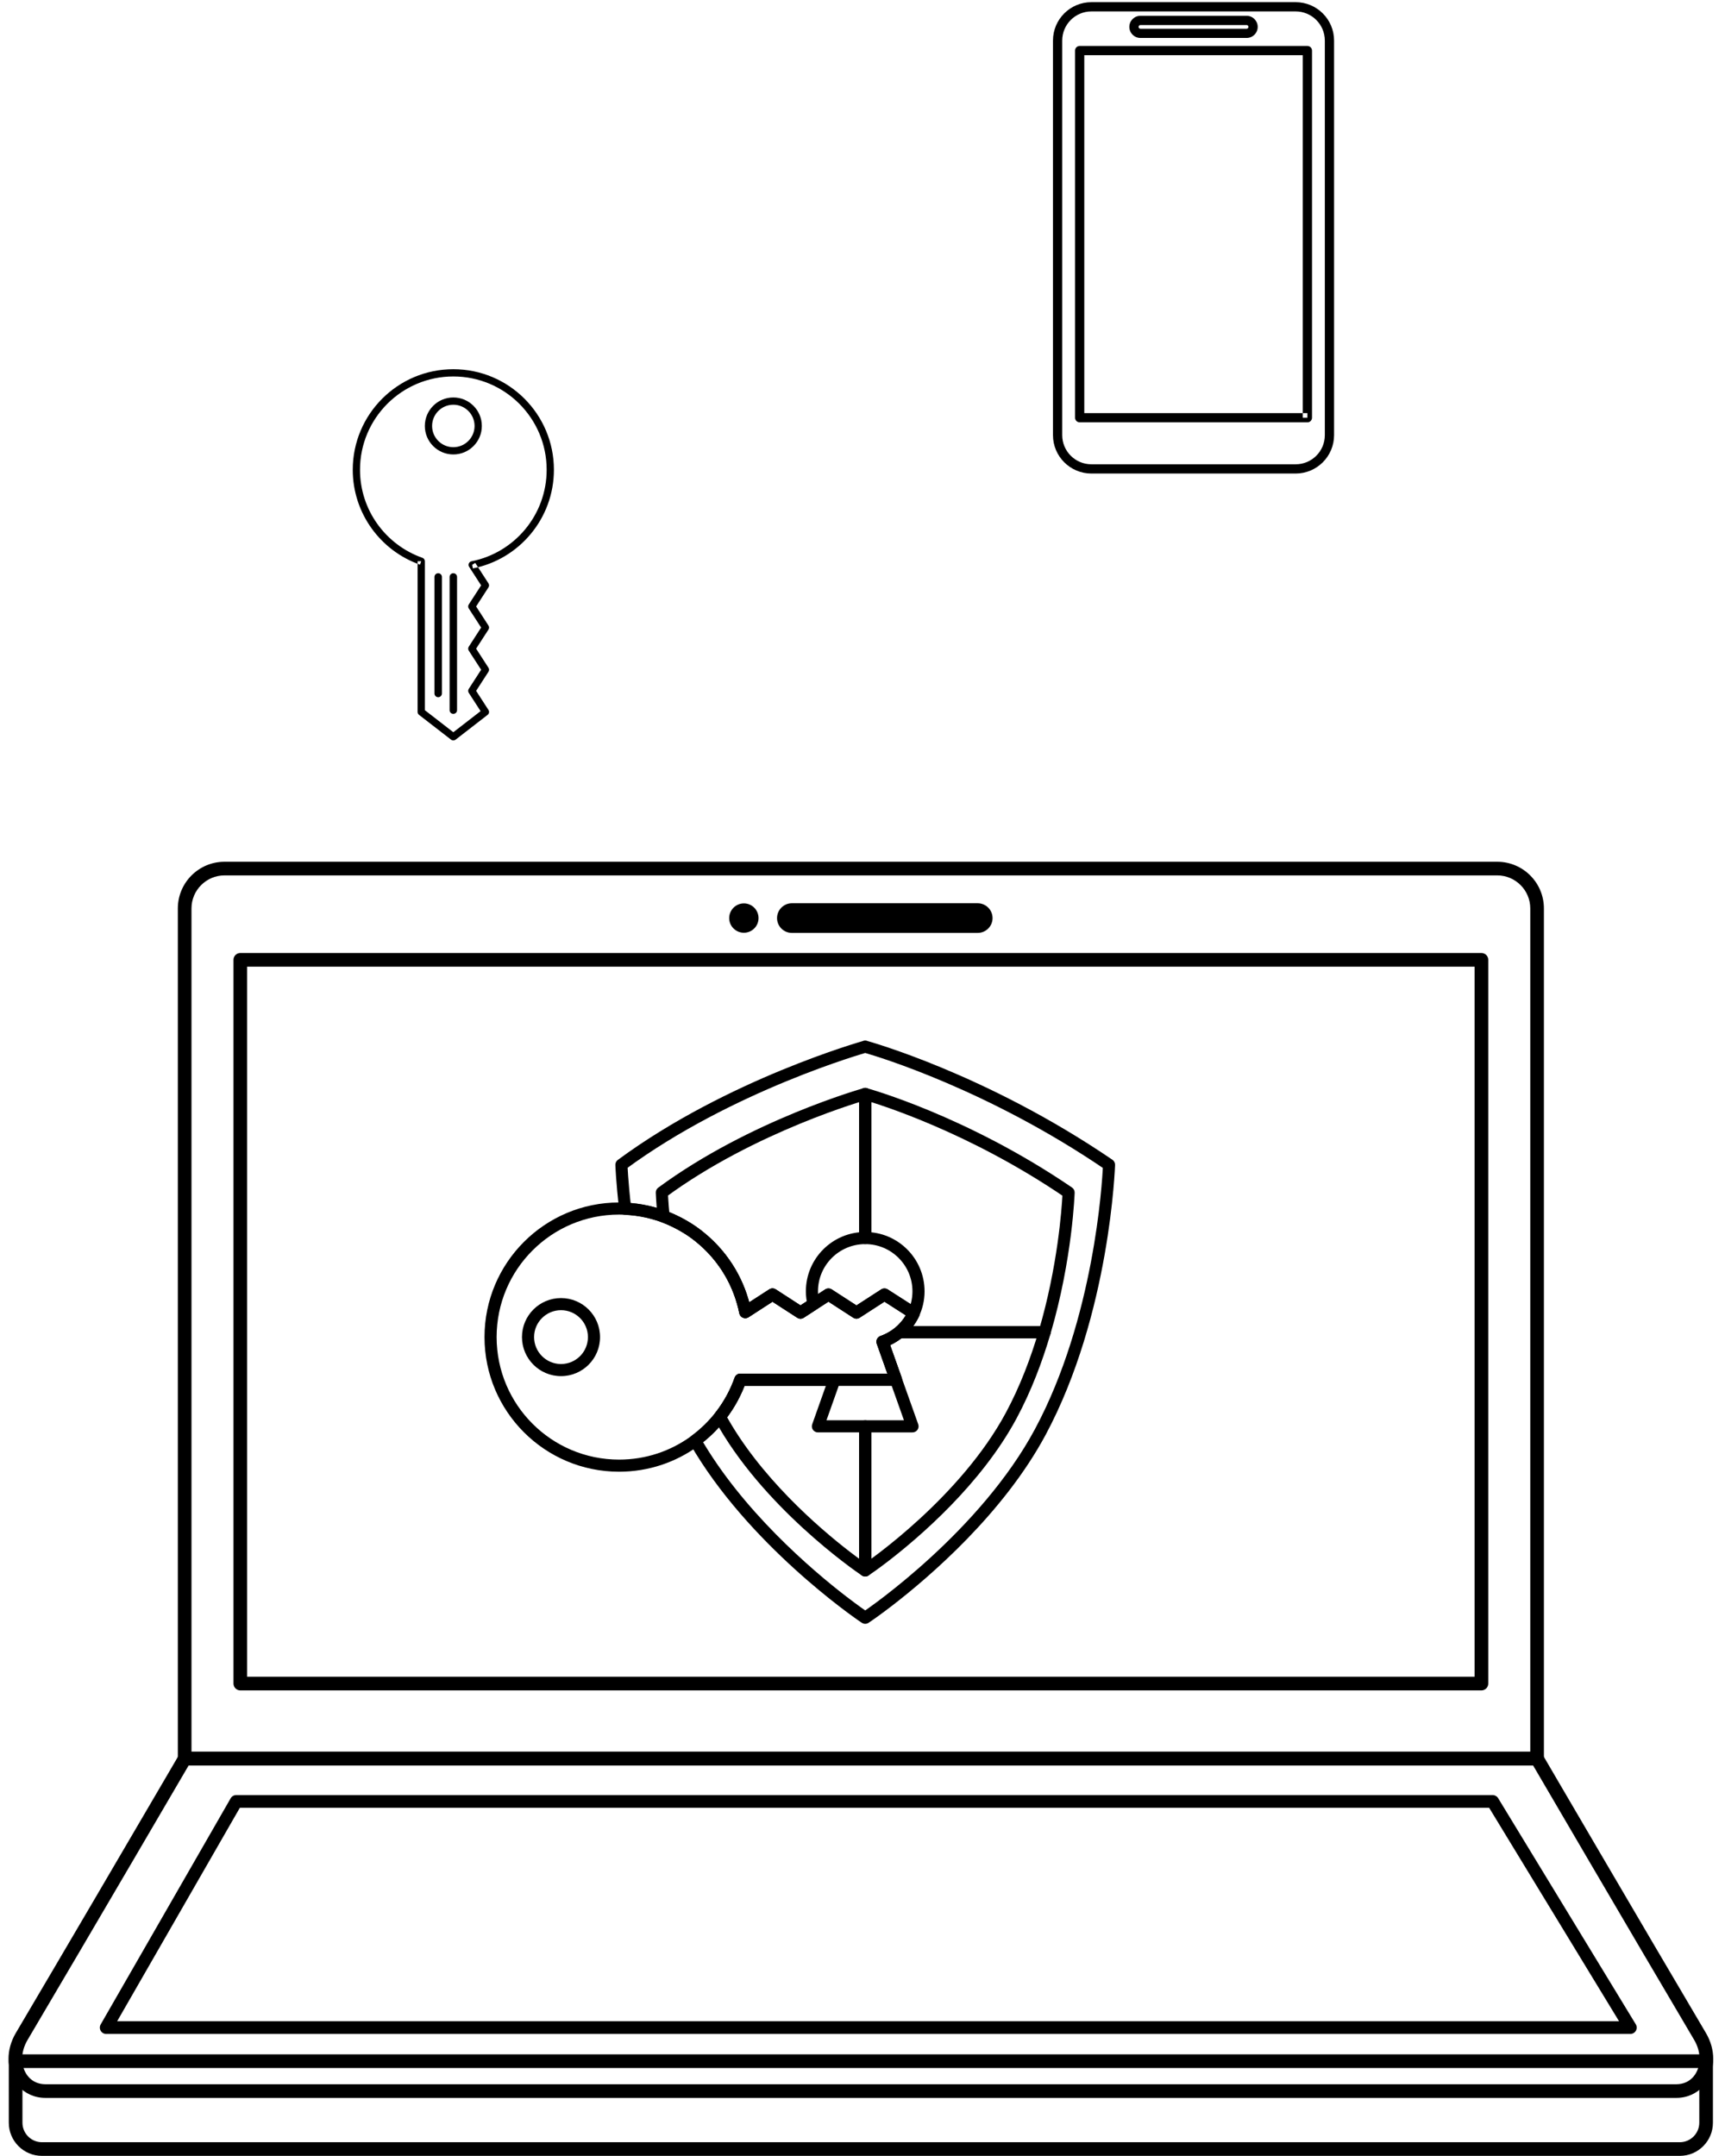
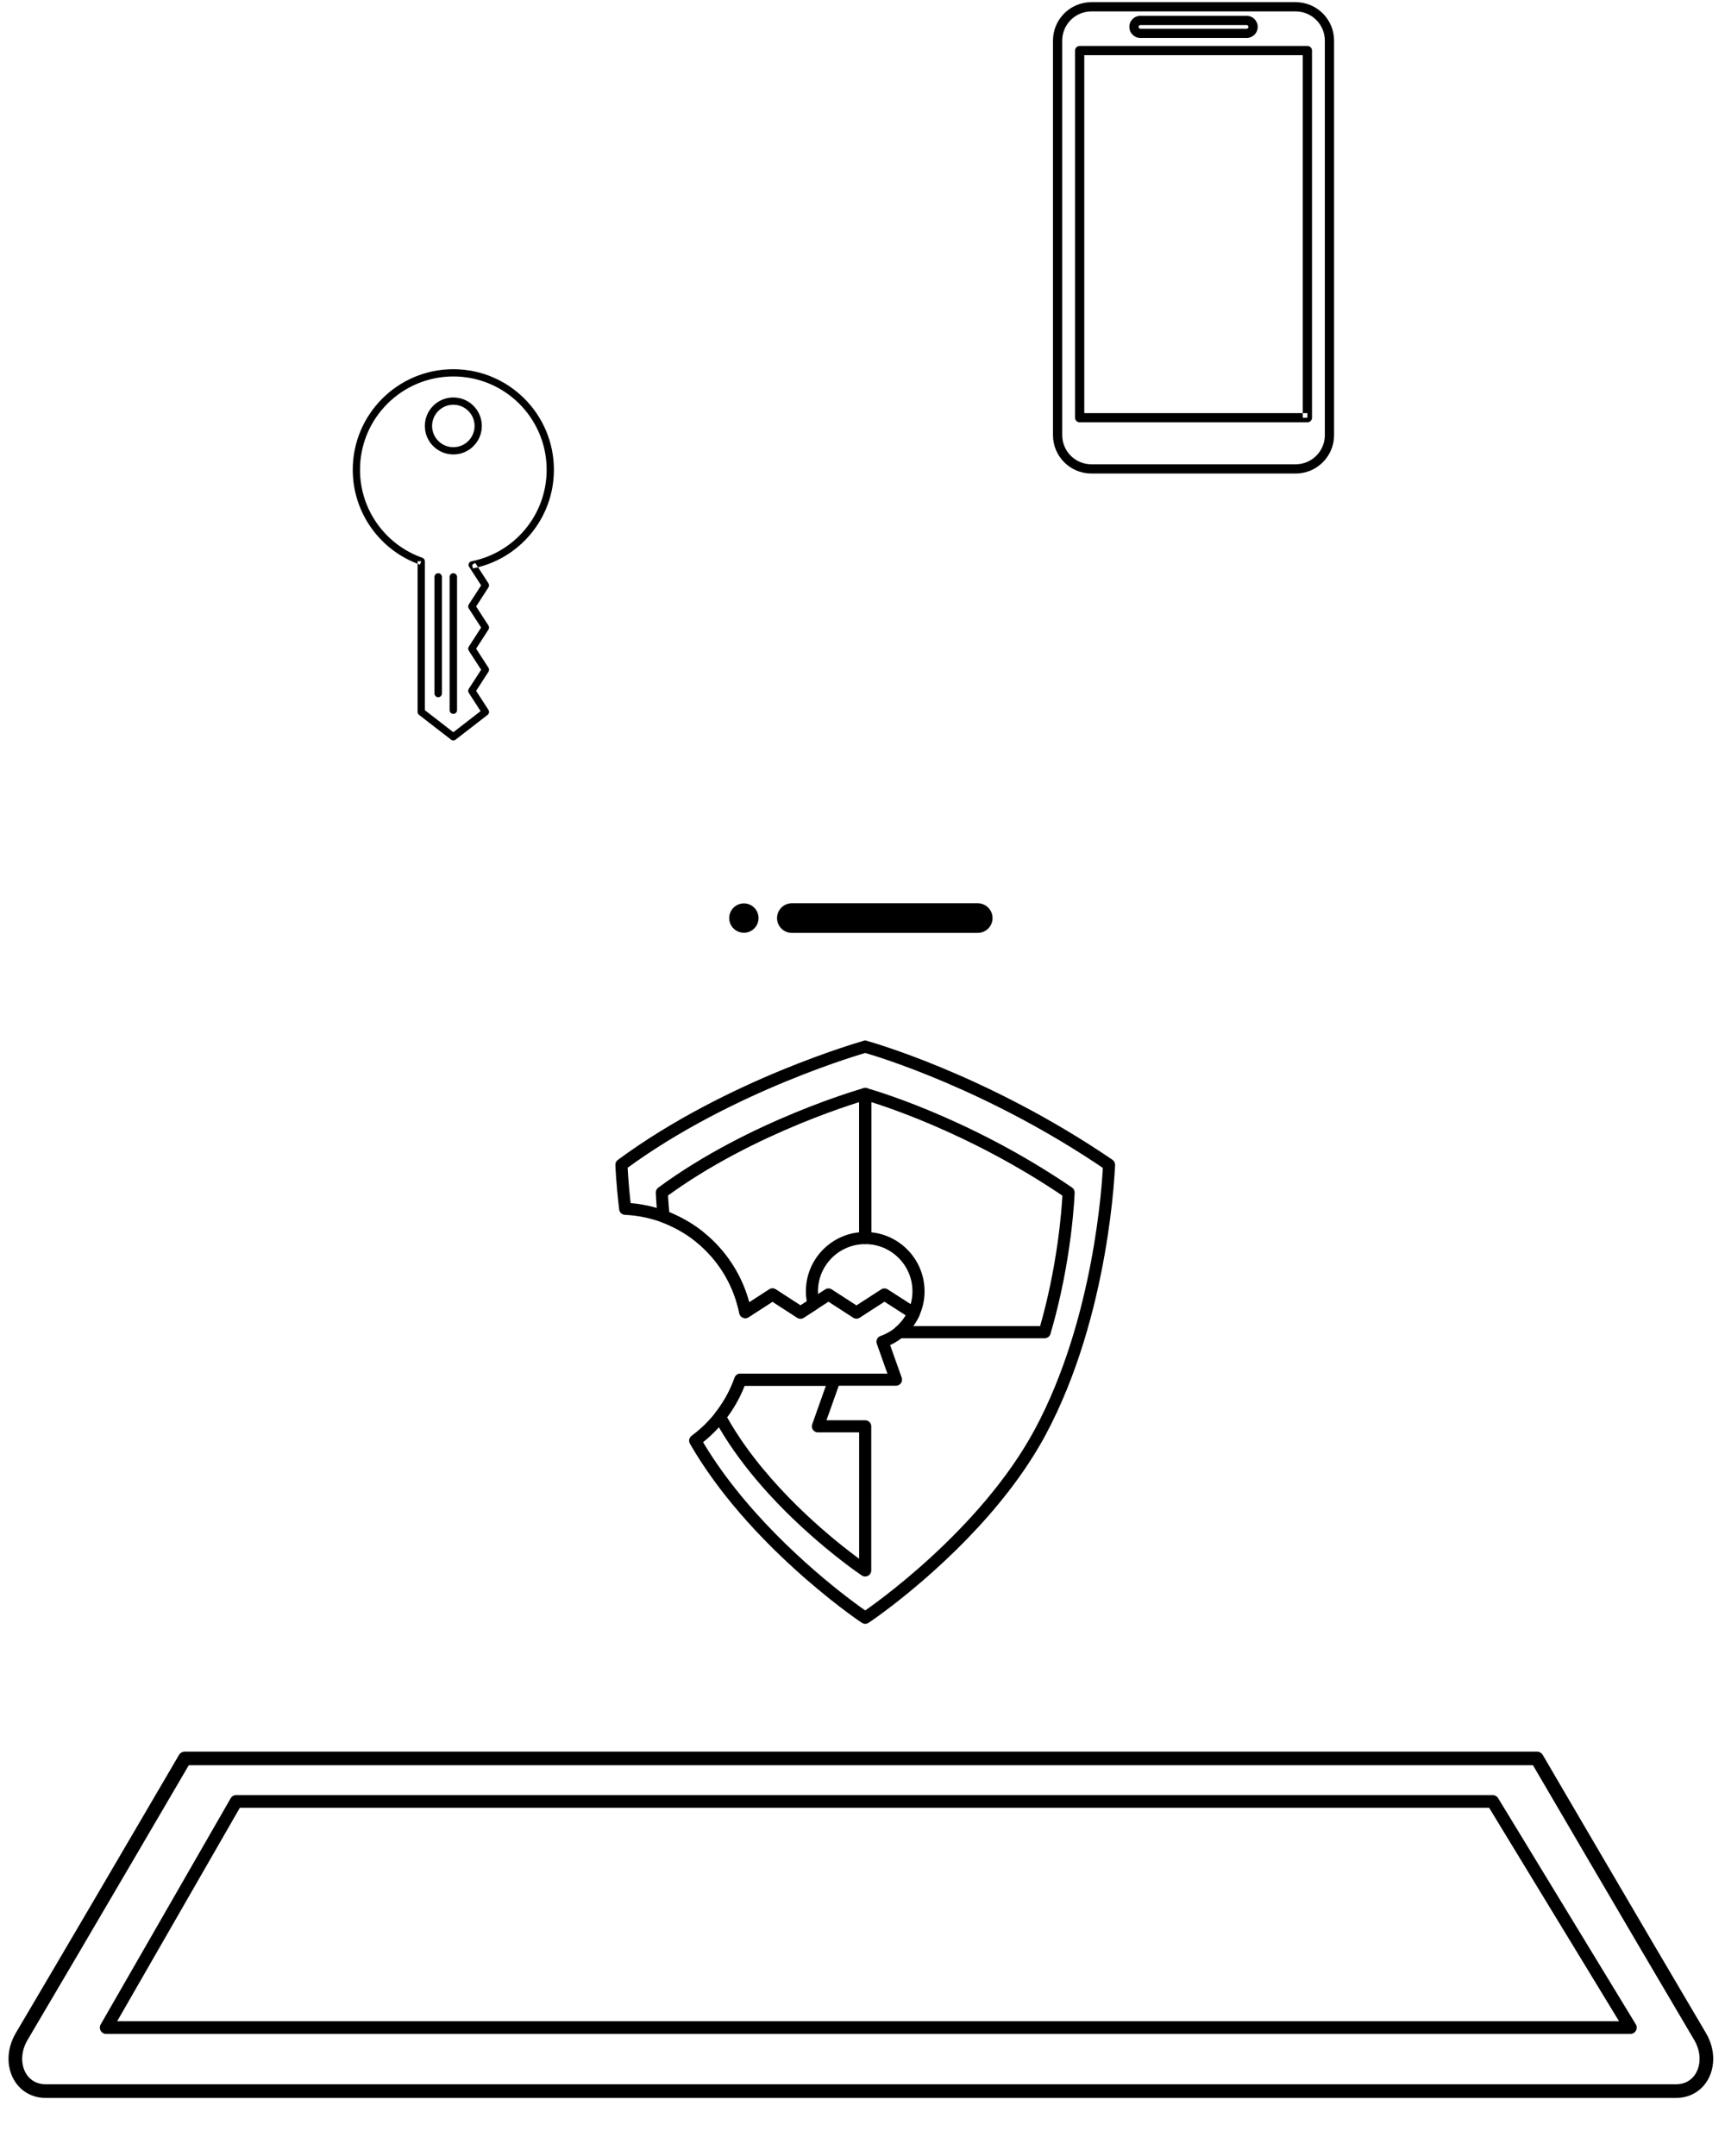
<svg xmlns="http://www.w3.org/2000/svg" xml:space="preserve" width="72mm" height="90mm" version="1.1" style="shape-rendering:geometricPrecision; text-rendering:geometricPrecision; image-rendering:optimizeQuality; fill-rule:evenodd; clip-rule:evenodd" viewBox="0 0 7200 9000">
  <defs>
    <style type="text/css"> .fil1 {fill:black} .fil0 {fill:black;fill-rule:nonzero} </style>
  </defs>
  <g id="Слой_x0020_1">
    <g id="_2124329381504">
-       <path class="fil0" d="M65.21 8604.24l-28.49 0 0 256.96c0.04,76.35 61.93,138.22 138.3,138.26l6836.41 0c76.27,-0.07 138.15,-61.96 138.18,-138.26l0 -256.96c0,-7.48 -3.03,-14.81 -8.32,-20.15 -5.29,-5.29 -12.63,-8.32 -20.15,-8.32l-7055.93 0c-7.5,0 -14.85,3.03 -20.15,8.32 -5.31,5.34 -8.34,12.67 -8.34,20.15l28.49 0 0 28.5 7027.43 0 0.03 228.46c-0.1,44.77 -36.51,81.21 -81.24,81.28l-6836.41 0c-44.84,-0.07 -81.25,-36.51 -81.33,-81.28l0 -256.96 -28.48 0 0 28.5 0 -28.5z" />
-       <path class="fil0" d="M6415.66 7341.58l28.5 0 0 -3549.33c-0.03,-107.73 -87.31,-194.94 -194.94,-194.94l-5311.98 0c-107.67,0 -194.95,87.21 -194.97,194.94l0 3549.33c0,7.51 3.04,14.85 8.34,20.14 5.31,5.33 12.65,8.36 20.15,8.36l5644.9 0c7.51,0 14.85,-3.03 20.14,-8.36 5.33,-5.29 8.36,-12.63 8.36,-20.14l-28.5 0 0 -28.47 -5616.42 0 0 -3520.86c0.02,-38.24 15.4,-72.53 40.41,-97.57 25.06,-25.02 59.39,-40.4 97.59,-40.4l5311.98 0c38.17,0 72.49,15.38 97.54,40.4 25.01,25.04 40.43,59.33 40.43,97.57l0 3549.33 28.47 0 0 -28.47 0 28.47z" />
-       <path class="fil0" d="M6183.42 7027.92l0 -28.47 -5151.91 0 0 -2964.27 5123.41 0 0 2992.74 28.5 0 0 -28.47 0 28.47 28.47 0 0 -3021.25c0,-7.51 -3.03,-14.81 -8.32,-20.14 -5.33,-5.29 -12.67,-8.33 -20.15,-8.33l-5180.39 0c-7.51,0 -14.84,3.04 -20.15,8.33 -5.3,5.33 -8.34,12.63 -8.34,20.14l0 3021.25c0,7.52 3.04,14.85 8.34,20.15 5.31,5.32 12.64,8.36 20.15,8.36l5180.39 0c7.48,0 14.82,-3.04 20.11,-8.36 5.33,-5.3 8.36,-12.63 8.36,-20.15l-28.47 0z" />
      <path class="fil0" d="M4142.83 3832.58c0,33.93 -27.77,61.73 -61.99,61.73l-775.79 0c-34.01,0 -61.74,-27.8 -61.74,-61.73 0,-34.29 27.73,-62.02 61.74,-62.02l775.79 0c34.22,0 61.99,27.73 61.99,62.02z" />
      <path class="fil0" d="M3166.09 3832.58c0,33.72 -27.41,61.06 -61.1,61.06 -33.8,0 -61.38,-27.34 -61.38,-61.06 0,-33.91 27.58,-61.46 61.38,-61.46 33.69,0 61.1,27.55 61.1,61.46z" />
      <path class="fil0" d="M7095.85 8500.98l24.52 -14.5c-130.88,-221.47 -301.1,-511.59 -438.61,-746.37 -68.76,-117.37 -129.33,-220.87 -172.72,-295.06 -43.39,-74.19 -69.5,-118.93 -69.57,-119.03 -5.11,-8.71 -14.53,-14.11 -24.59,-14.11l-5643.32 0c-10.09,0 -19.51,5.4 -24.6,14.11 -0.07,0.1 -26.19,44.84 -69.58,119.03 -130.15,222.52 -415.01,709.22 -611.35,1041.43 -20.64,34.93 -30.48,72.26 -30.48,107.85 0,42.75 14.18,83.29 41.15,113.62 26.81,30.45 67.07,49.68 113.51,49.5l6806.01 0c46.43,0.18 86.65,-19.09 113.46,-49.5 26.99,-30.33 41.17,-70.87 41.17,-113.62 0,-35.59 -9.85,-72.97 -30.48,-107.85l-24.52 14.5 -24.52 14.46c15.63,26.46 22.54,53.77 22.54,78.89 0,30.26 -10.05,57.04 -26.74,75.77 -16.86,18.67 -39.68,30.2 -70.91,30.41l-6806.01 0c-31.27,-0.21 -54.12,-11.74 -70.94,-30.41 -16.71,-18.69 -26.75,-45.51 -26.75,-75.77 0,-25.12 6.93,-52.43 22.55,-78.85 261.92,-443.19 681.06,-1160.71 681.07,-1160.75l-24.58 -14.35 0 28.5 5643.32 0 0 -28.5 -24.62 14.35c0.03,0.04 419.2,717.56 681.07,1160.71l24.52 -14.46z" />
      <path class="fil0" d="M6804.98 8464.01l0 -26.5 -6316.01 0 512.16 -891.15 5214.36 0 566.85 931.44 22.64 -13.79 0 -26.5 0 26.5 22.62 -13.75 -574.57 -944.15c-4.8,-7.87 -13.44,-12.73 -22.62,-12.73l-5244.61 0c-9.46,0 -18.24,5.08 -22.95,13.29l-542.62 944.14c-4.72,8.23 -4.7,18.29 0.04,26.46 4.74,8.22 13.46,13.23 22.93,13.23l6361.78 0c9.53,0 18.38,-5.19 23.08,-13.51 4.69,-8.32 4.51,-18.59 -0.46,-26.73l-22.62 13.75z" />
      <path class="fil0" d="M3611.4 4566.78l24.91 -4.38 -0.07 -0.31c-2.26,-12.92 -14.01,-21.91 -27.1,-20.78 -13.05,1.13 -23.07,12.06 -23.07,25.19l0 0.1 0 601.51c0,6.67 2.72,13.16 7.41,17.89 4.73,4.69 11.22,7.41 17.89,7.41 54.5,0 103.61,22.01 139.38,57.71 35.7,35.74 57.75,84.88 57.75,139.42 -0.04,60.85 -27.83,114.69 -71.47,151.06 -8.19,6.77 -11.22,18.06 -7.62,28.04 3.59,9.99 13.16,16.69 23.77,16.69l607.17 0c11.22,0 21.1,-7.37 24.27,-18.13 91.97,-312.63 100.82,-588.01 100.9,-589.32 0.28,-8.61 -3.89,-16.83 -11.01,-21.69 -442.03,-301.48 -854.78,-414.3 -856.44,-414.79l-6.67 24.38 24.91 -4.38 -24.91 4.38 -6.67 24.37 4.41 1.27c45.09,12.92 429.33,128.42 836.86,406.54l14.26 -20.89 -25.26 -0.81c0,0 -0.14,3.95 -0.53,11.89 -2.86,55.38 -19.58,297.21 -98.36,564.76l24.24 7.13 0 -25.26 -607.17 0 0 25.26 16.16 19.43c54.47,-45.22 89.71,-113.34 89.71,-189.93 -0.03,-136.84 -110.91,-247.69 -247.68,-247.69l0 25.26 25.26 0 0 -601.51 0 -0.1 -25.26 0 -24.91 4.37 0.07 0.32c1.69,9.59 8.82,17.39 18.2,19.96l6.67 -24.37z" />
-       <path class="fil0" d="M3753.18 5561.04l-16.22 -19.41c-18.45,15.42 -39.13,27.7 -61.74,35.46 -6.39,2.19 -11.61,6.84 -14.53,12.91 -2.93,6.07 -3.32,13.05 -1.06,19.44l26.56 75.03 86.82 244.34 -161.64 0c-6.67,0 -13.16,2.71 -17.89,7.41 -4.69,4.72 -7.41,11.21 -7.41,17.88l0 601.52c0,4.55 1.27,9.1 3.6,12.99l0.07 0.1c5.86,9.74 17.46,14.39 28.4,11.36 10.97,-3.07 18.56,-13.02 18.56,-24.38l0 -0.14 -25.3 0 13.73 21.2c8.92,-5.78 39.08,-26.49 83.29,-60.57 132.32,-102.23 387.52,-321.52 534.74,-595.42 61.49,-114.61 107.21,-236.11 141.46,-352.6 2.22,-7.62 0.74,-15.91 -4.02,-22.26 -4.76,-6.35 -12.31,-10.12 -20.25,-10.12l-607.17 0c-5.96,0 -11.64,2.04 -16.22,5.85l16.22 19.41 0 25.29 607.17 0 0 -25.29 -24.24 -7.13c-33.47,113.91 -78.14,232.27 -137.51,342.97 -93.8,174.98 -236.5,329.95 -359.66,443.16 -61.59,56.62 -118.25,102.83 -161.39,136.1 -43.04,33.2 -72.99,53.73 -79.84,58.17 -7.26,4.66 -11.57,12.6 -11.57,21.24l0 0.14 25.26 0 21.7 -13.01 -0.07 -0.07 -21.66 13.01 25.26 0 0 -576.26 172.22 0c8.19,0 15.91,-3.99 20.64,-10.69 4.73,-6.7 5.89,-15.31 3.17,-23.04l-98.81 -278.05 -26.56 -75.04 -23.85 8.47 8.22 23.88c29.14,-10.02 55.14,-25.58 77.72,-44.45l-16.2 -19.4 0 25.29 0 -25.29z" />
      <path class="fil0" d="M3482.99 5759.37l0 -25.3 -392.82 0c-10.76,0 -20.28,6.74 -23.84,16.9 -18.88,53.77 -46.75,103.22 -81.43,147.18 -6.31,7.97 -7.23,18.8 -2.39,27.73 98.56,181.36 244.08,338.28 368.9,452.97 62.44,57.32 119.73,104.07 163.47,137.79 43.82,33.8 73.7,54.36 82.55,60.11l13.76 -21.2 -25.29 0 0 0.14c0,10.76 6.77,20.29 16.93,23.85 10.16,3.56 21.38,0.35 28.08,-8.04l0.07 -0.11c3.6,-4.48 5.54,-10.05 5.54,-15.77l0.04 -601.52c0,-6.67 -2.69,-13.16 -7.41,-17.88 -4.69,-4.7 -11.19,-7.41 -17.85,-7.41l-161.65 0 57.15 -161.01c2.76,-7.73 1.56,-16.33 -3.17,-23.04 -4.73,-6.66 -12.45,-10.69 -20.64,-10.69l0 25.3 -23.85 -8.47 -69.11 194.73c-2.71,7.73 -1.55,16.34 3.18,23.04 4.73,6.7 12.45,10.69 20.67,10.69l172.12 0 -0.03 576.26 25.29 0 -19.75 -15.8 -0.07 0.07 19.75 15.8 25.26 0 0 -0.14c0,-8.54 -4.34,-16.58 -11.54,-21.24 -6.84,-4.4 -36.51,-24.76 -79.16,-57.71 -128.38,-98.81 -377.4,-314.04 -518.79,-574.85l-22.23 12.06 19.83 15.67c37.96,-48.09 68.65,-102.45 89.46,-161.75l-23.85 -8.36 0 25.26 392.82 0 0 -25.26 -23.85 -8.47 23.85 8.47z" />
      <path class="fil0" d="M3611.4 4369.26l24.73 -5.29 -0.07 -0.25c-1.3,-6.21 -5.01,-11.75 -10.19,-15.42l-0.18 -0.1c-7.73,-5.44 -17.82,-6.07 -26.18,-1.73 -8.36,4.37 -13.61,12.98 -13.61,22.43l0 0.36 25.29 0 -6.84 -24.34c-1.45,0.56 -566.92,158.85 -1025.56,496.98 -6.67,4.9 -10.52,12.88 -10.27,21.17 0.04,0.56 2.4,72.17 15.84,185.91 1.48,12.28 11.61,21.7 23.95,22.26 237.56,11.04 432.86,183.87 477.56,410.95 1.62,8.22 7.23,15.13 14.96,18.38 7.69,3.28 16.58,2.5 23.6,-2.05l99.9 -64.66 103.09 66.71c8.39,5.43 19.08,5.43 27.48,0l103.04 -66.71 103.09 66.71c8.39,5.43 19.08,5.43 27.44,0l103.15 -66.75 108.73 69.68 13.62 -21.27 -23.14 -10.09 -0.08 0.14c-1.16,2.82 -17.63,37.36 -46.32,63.57 -15.76,14.46 -33.3,24.97 -46.74,31.61 -6.74,3.31 -12.42,5.71 -16.3,7.23l-4.37 1.62 -0.99 0.32 -0.18 0.07 2.65 8.25 -2.57 -8.29 -0.08 0.04 2.65 8.25 -2.57 -8.29c-6.57,2.05 -12.03,6.71 -15.1,12.85 -3.07,6.13 -3.5,13.3 -1.2,19.75l44.34 124.81 -613.8 0c-10.76,0 -20.28,6.74 -23.84,16.9 -34.4,97.9 -97.79,182.18 -179.74,242.57 -10.34,7.62 -13.3,21.84 -6.92,32.95 119.95,208.7 289.81,389.04 434.34,520.7 72.28,65.83 138.25,119.42 188.53,158.12 50.41,38.77 84.7,62.4 94.89,69l13.76 -21.2 -25.29 0 0 0.14c0,8.78 4.51,16.86 11.99,21.48 7.48,4.62 16.76,5.05 24.59,1.1l0.07 -0.04 -11.29 -22.58 -5.5 24.66 0.17 0.04c7.48,1.66 15.31,-0.14 21.31,-4.94 5.96,-4.83 9.46,-12.07 9.46,-19.72l0 -0.14 -25.3 0 13.69 21.23c10.58,-6.8 46.67,-31.6 99.59,-72.39 158.29,-122.27 463.73,-384.88 639.55,-712.11 270.37,-504.72 289.63,-1124.94 289.95,-1126.77 0.28,-8.61 -3.88,-16.87 -11.01,-21.7 -529.13,-360.85 -1023.44,-496 -1025.1,-496.49l-6.67 24.38 24.73 -5.29 -24.73 5.29 -6.67 24.37c0.04,0 1.73,0.46 5.37,1.52 54.36,15.59 515.37,154.2 1004.57,487.99l14.25 -20.89 -25.26 -0.84c0,0.03 -0.07,2.22 -0.28,6.74 -2.86,67.91 -36.69,638.03 -283.71,1097.8 -112.88,210.54 -284.23,396.63 -432.11,532.56 -73.95,67.98 -141.96,123.47 -193.75,163.4 -51.72,39.9 -87.66,64.53 -96.1,69.96 -7.23,4.66 -11.57,12.59 -11.57,21.24l0 0.14 25.26 0 5.51 -24.7 -0.18 -0.03c-5.68,-1.27 -11.54,-0.53 -16.76,2.08l-0.07 0.04 11.29 22.61 25.26 0 0 -0.14c0,-8.54 -4.37,-16.58 -11.5,-21.24 -8.19,-5.26 -42.3,-28.72 -91.58,-66.6 -148.1,-113.85 -436.14,-361.18 -609.88,-663.97l-21.91 12.6 14.99 20.35c89.99,-66.36 159.6,-158.82 197.45,-266.52l-23.85 -8.36 0 25.26 649.61 0c8.18,0 15.91,-3.99 20.64,-10.69 4.72,-6.71 5.92,-15.31 3.17,-23.04l-56.34 -158.57 -23.81 8.46 7.55 24.13c1.9,-0.7 46.57,-14.39 87.66,-51.85 39.48,-36.59 57.65,-79.06 58.49,-80.75 4.98,-11.4 0.96,-24.66 -9.52,-31.37l-122.38 -78.45c-8.36,-5.37 -19.08,-5.37 -27.41,0.03l-103.08 66.71 -103.08 -66.71c-8.4,-5.43 -19.09,-5.43 -27.48,0l-103.05 66.71 -103.08 -66.71c-8.4,-5.43 -19.09,-5.43 -27.48,0l-113.63 73.55 13.72 21.24 24.8 -4.9c-49.21,-249.8 -263.7,-439.46 -524.83,-451.66l-1.16 25.26 25.08 -3c-6.6,-55.95 -10.48,-101.53 -12.7,-133 -1.13,-15.73 -1.83,-27.98 -2.26,-36.23 -0.42,-8.26 -0.53,-12.38 -0.53,-12.38l-25.26 0.84 15 20.32c224.36,-165.54 477.06,-288.1 673.45,-368.96 98.18,-40.46 182.32,-70.52 241.79,-90.41 29.74,-9.99 53.31,-17.4 69.43,-22.3 8.04,-2.47 14.22,-4.3 18.38,-5.54 4.13,-1.2 6.14,-1.76 6.17,-1.76 10.87,-3.07 18.42,-13.05 18.42,-24.34l0 -0.36 -25.26 0 -14.5 20.71 0.18 0.11 14.5 -20.71 -24.73 5.29 0.07 0.25c1.97,9.24 8.92,16.61 18.02,19.08l6.67 -24.37z" />
      <path class="fil0" d="M2769.89 5077.91l-8.79 23.7c18.06,6.71 35.7,14.75 53.17,23.57l0.1 0.07c4.27,2.15 8.43,4.34 12.6,6.6l0.21 0.14c17.28,9.28 33.83,19.12 49.42,29.91l14.39 -20.78 -23.45 9.39 0.03 0.1c1.83,4.59 4.97,8.54 9.03,11.36 15.45,10.76 30.31,22.93 44.95,35.85l-0.08 -0.07c3.74,3.31 7.34,6.52 10.69,9.63 28.09,26.21 53.17,55.42 74.86,87.31l0.11 0.14c2.57,3.78 5.19,7.73 7.9,11.92l-0.14 -0.21c20.78,32.6 37.92,67.49 51.01,104.39l-0.03 -0.07c1.65,4.73 3.21,9.28 4.58,13.69l0.11 0.35c6.17,18.94 11.46,37.96 15.34,57.33 1.63,8.22 7.24,15.09 14.93,18.38 7.72,3.24 16.58,2.46 23.6,-2.09l99.9 -64.66 103.09 66.71c8.39,5.43 19.12,5.4 27.48,0l54.47 -35.31c9.1,-5.89 13.4,-16.87 10.76,-27.38 -3.85,-15.27 -5.97,-31.08 -5.97,-47.34 0,-54.54 22.02,-103.68 57.75,-139.42 35.78,-35.7 84.92,-57.71 139.46,-57.71 6.63,0 13.16,-2.72 17.85,-7.41 4.72,-4.73 7.41,-11.22 7.41,-17.89l0 -601.51c0,-8.29 -3.99,-15.94 -10.76,-20.71l-0.18 -0.1c-7.73,-5.44 -17.82,-6.07 -26.18,-1.73 -8.36,4.37 -13.61,12.98 -13.61,22.44l0 0.28 25.29 0 -6.84 -24.34c-1.45,0.56 -473.47,132.68 -856.97,415.31 -6.7,4.98 -10.51,12.84 -10.23,21.2 0,0.43 1.3,38.31 7.41,101.25 0.67,7.2 4.44,13.76 10.26,18.03l0.21 0.14 6.07 3.24 8.79 -23.7 14.88 -20.43 -0.21 -0.14 -14.85 20.43 25.15 -2.44c-3,-30.83 -4.79,-55.49 -5.85,-72.35 -0.53,-8.43 -0.85,-14.93 -1.06,-19.3 -0.21,-4.34 -0.28,-6.46 -0.28,-6.46l-25.26 0.85 14.99 20.36c186.8,-137.83 397.37,-239.96 560.99,-307.33 81.81,-33.73 151.9,-58.78 201.43,-75.36 24.77,-8.29 44.42,-14.46 57.82,-18.55 6.71,-2.05 11.82,-3.6 15.28,-4.59 3.46,-1.02 5.08,-1.48 5.11,-1.48 10.87,-3.07 18.42,-13.05 18.42,-24.34l0 -0.28 -25.26 0 -14.5 20.7 0.18 0.11 14.5 -20.71 -25.3 0 0 601.51 25.3 0 0 -25.29c-136.85,0.03 -247.76,110.88 -247.76,247.72 0,20.67 2.72,40.67 7.48,59.65l24.52 -6.13 -13.76 -21.21 -40.71 26.39 -103.08 -66.71c-8.4,-5.43 -19.09,-5.43 -27.48,0l-113.63 73.55 13.72 21.24 24.8 -4.94c-4.34,-21.87 -10.2,-42.82 -16.83,-63.14l-24.06 7.83 24.17 -7.52c-1.66,-5.32 -3.42,-10.44 -5.19,-15.45l-0.03 -0.07c-14.4,-40.53 -33.23,-78.88 -55.99,-114.62l-0.1 -0.17c-2.79,-4.27 -5.65,-8.65 -8.72,-13.13l0.11 0.15c-23.81,-35 -51.37,-67.1 -82.2,-95.85 -3.92,-3.64 -7.83,-7.13 -11.64,-10.52l-0.04 -0.03c-15.52,-13.66 -31.82,-27.06 -49.46,-39.37l-14.46 20.74 23.5 -9.38 -0.04 -0.11c-1.83,-4.55 -5.04,-8.57 -9.1,-11.39 -17.57,-12.17 -35.77,-22.93 -54.26,-32.88l0.21 0.1c-4.72,-2.61 -9.49,-5.11 -14.36,-7.55l0.11 0.07c-18.66,-9.45 -38.06,-18.34 -58.42,-25.89l-8.78 23.71 14.88 -20.43 -14.88 20.43z" />
-       <path class="fil0" d="M2341.65 5719.29l0 -25.29c-62.05,-0.11 -112.33,-50.34 -112.43,-112.47 0.1,-62.02 50.38,-112.22 112.43,-112.32 62.12,0.1 112.25,50.27 112.36,112.32 -0.11,62.13 -50.27,112.36 -112.36,112.47l0 25.29 0 25.26c90.06,0 162.91,-72.99 162.91,-163.02 0,-89.96 -72.88,-162.87 -162.91,-162.87 -89.99,0 -162.95,72.88 -162.98,162.87 0.03,90.03 72.99,163.02 162.98,163.02l0 -25.26zm1472.35 -237.06l13.62 -21.28 -122.38 -78.45c-8.36,-5.37 -19.08,-5.37 -27.41,0.03l-103.08 66.71 -103.08 -66.71c-8.4,-5.43 -19.09,-5.43 -27.48,0l-103.05 66.71 -103.08 -66.71c-8.4,-5.43 -19.09,-5.43 -27.48,0l-113.63 73.55 13.72 21.24 24.8 -4.9c-50.87,-258.23 -278.24,-452.79 -551.29,-452.83 -310.37,0 -561.87,251.57 -561.9,561.94 0.03,310.41 251.53,562.01 561.9,562.01 245.11,-0.03 452.97,-157.05 529.84,-375.81l-23.85 -8.36 0 25.26 649.61 0c8.18,0 15.91,-3.99 20.64,-10.69 4.72,-6.71 5.92,-15.31 3.17,-23.04l-56.34 -158.57 -23.81 8.46 7.55 24.13c1.9,-0.7 46.57,-14.39 87.66,-51.85 39.48,-36.59 57.65,-79.06 58.49,-80.75 4.98,-11.4 0.96,-24.66 -9.52,-31.37l-13.62 21.28 -23.17 -10.09 -0.08 0.14c-1.16,2.82 -17.63,37.36 -46.32,63.57 -15.73,14.46 -33.3,24.97 -46.74,31.61 -6.74,3.31 -12.42,5.71 -16.3,7.23l-4.37 1.62 -0.99 0.32 -0.18 0.07 2.65 8.25 -2.57 -8.29 -0.08 0.04 2.65 8.25 -2.57 -8.29c-6.57,2.05 -12.03,6.71 -15.1,12.85 -3.04,6.13 -3.5,13.3 -1.2,19.75l44.34 124.81 -613.8 0c-10.76,0 -20.25,6.74 -23.84,16.9 -70.03,199.07 -259.16,342.06 -482.15,342.02 -141.28,0 -268.99,-57.19 -361.59,-149.79 -92.57,-92.64 -149.72,-220.34 -149.76,-361.67 0.04,-141.32 57.19,-268.99 149.76,-361.63 92.6,-92.57 220.27,-149.75 361.59,-149.75 248.47,-0.07 455.4,177.2 501.69,412.04 1.62,8.22 7.23,15.13 14.96,18.38 7.69,3.28 16.58,2.5 23.6,-2.05l99.9 -64.66 103.09 66.71c8.39,5.43 19.08,5.43 27.48,0l103.04 -66.71 103.09 66.71c8.39,5.43 19.08,5.43 27.44,0l103.15 -66.75 108.73 69.68 13.65 -21.27 -23.17 -10.09 23.17 10.09z" />
      <g>
        <path class="fil1" d="M5408.01 28.39l0 -19.3 -852.74 0c-88.51,0.04 -160.23,71.76 -160.23,160.27l0 1647.12c0,88.47 71.72,160.19 160.23,160.23l852.74 0c88.47,-0.04 160.26,-71.76 160.3,-160.23l0 -1647.12c-0.04,-88.51 -71.83,-160.23 -160.3,-160.27l0 19.3 0 19.26c67.16,0.11 121.6,54.5 121.74,121.71l0 1647.12c0,33.62 -13.62,63.92 -35.67,86 -22.12,22.05 -52.42,35.67 -86.07,35.67l-852.74 0c-67.2,-0.14 -121.57,-54.5 -121.67,-121.67l0 -1647.12c0.1,-67.21 54.47,-121.6 121.67,-121.71l852.74 0 0 -19.26z" />
        <path class="fil1" d="M4759.99 85.29l0 19.26 443.3 0c4.23,0 7.72,3.53 7.72,7.69 0,4.2 -3.49,7.69 -7.72,7.69l-443.3 0c-4.16,0 -7.69,-3.45 -7.69,-7.69 0,-4.16 3.53,-7.69 7.69,-7.69l0 -19.26 0 -19.3c-25.54,0.07 -46.18,20.68 -46.22,46.25 0,25.58 20.71,46.22 46.22,46.25l443.3 0c25.54,-0.03 46.25,-20.67 46.28,-46.25 -0.03,-25.57 -20.74,-46.21 -46.28,-46.25l-443.3 0 0 19.3z" />
        <path class="fil1" d="M5456.94 1743.73l0 -19.26 -931.23 0 0 -1494.08 911.96 0 0 1513.34 19.27 0 0 -19.26 0 19.26 19.29 0 0 -1532.6c0,-5.08 -2.08,-10.06 -5.64,-13.66 -3.6,-3.56 -8.57,-5.64 -13.65,-5.64l-950.49 0c-5.08,0 -10.06,2.08 -13.62,5.64 -3.6,3.6 -5.64,8.58 -5.64,13.66l0 1532.6c0,5.08 2.04,10.06 5.64,13.62 3.56,3.6 8.54,5.65 13.62,5.65l950.49 0c5.15,0 9.98,-1.98 13.65,-5.65 3.63,-3.63 5.64,-8.47 5.64,-13.62l-19.29 0z" />
      </g>
      <g>
        <path class="fil1" d="M1892.18 1674.33l0 15.16c48.94,0.08 88.55,39.69 88.63,88.66 -0.08,48.93 -39.67,88.54 -88.63,88.62 -48.95,-0.08 -88.57,-39.69 -88.65,-88.62 0.08,-48.97 39.7,-88.58 88.65,-88.66l0 -15.16 0 -15.14c-65.69,0 -118.94,53.24 -118.94,118.96 0,65.65 53.25,118.92 118.94,118.92 65.7,0 118.92,-53.27 118.92,-118.92 0,-65.72 -53.22,-118.96 -118.92,-118.96l0 15.14zm404.64 286.7l15.15 0c-0.02,-231.85 -187.93,-419.81 -419.82,-419.81 -231.86,0 -419.78,187.93 -419.79,419.81 0.02,183.09 117.24,338.7 280.73,396.1l5.03 -14.33 -15.14 0 0 629.22c0,4.69 2.13,9.1 5.85,11.96l134.04 103.82c5.46,4.23 13.08,4.2 18.55,0l134.03 -103.82c6.22,-4.8 7.7,-13.58 3.45,-20.18l-51.61 -79.87 51.61 -79.87c3.22,-4.97 3.22,-11.43 0,-16.44l-51.61 -79.83 51.61 -79.84c3.22,-5.01 3.22,-11.46 0,-16.44l-51.61 -79.86 51.61 -79.84c3.22,-4.97 3.22,-11.46 0,-16.44l-55.38 -85.65 -12.7 8.22 2.92 14.85c192.87,-37.99 338.18,-207.86 338.23,-411.76l-15.15 0 -15.14 0c0.03,189.16 -134.94,346.81 -313.79,382.02 -4.93,0.99 -9.06,4.34 -11.01,8.96 -1.96,4.62 -1.51,9.91 1.21,14.15l50.05 77.43 -51.6 79.84c-3.22,4.97 -3.22,11.46 0,16.44l51.6 79.83 -51.6 79.87c-3.22,4.97 -3.22,11.43 0,16.44l51.61 79.83 -51.61 79.87c-3.22,4.97 -3.22,11.43 0,16.44l49.36 76.41 -113.75 88.09 -118.9 -92.08 0 -621.77c0,-6.42 -4.04,-12.13 -10.11,-14.28 -151.68,-53.27 -260.52,-197.63 -260.49,-367.49 0,-107.63 43.57,-204.9 114.07,-275.45 70.54,-70.49 167.82,-114.05 275.43,-114.09 107.62,0.04 204.91,43.6 275.45,114.09 70.5,70.55 114.06,167.82 114.08,275.45l15.14 0z" />
        <path class="fil1" d="M1892.15 2980.06c-8.57,0 -15.56,-6.95 -15.56,-15.56l0 -556.11c0,-8.58 6.99,-15.56 15.56,-15.56 8.61,0 15.54,6.98 15.54,15.56l0 556.11c0,8.61 -6.93,15.56 -15.54,15.56z" />
        <path class="fil1" d="M1829 2910.46c-8.57,0 -15.57,-6.99 -15.57,-15.59l0 -486.48c0,-8.58 7,-15.56 15.57,-15.56 8.59,0 15.54,6.98 15.54,15.56l0 486.48c0,8.6 -6.95,15.59 -15.54,15.59z" />
      </g>
    </g>
  </g>
</svg>